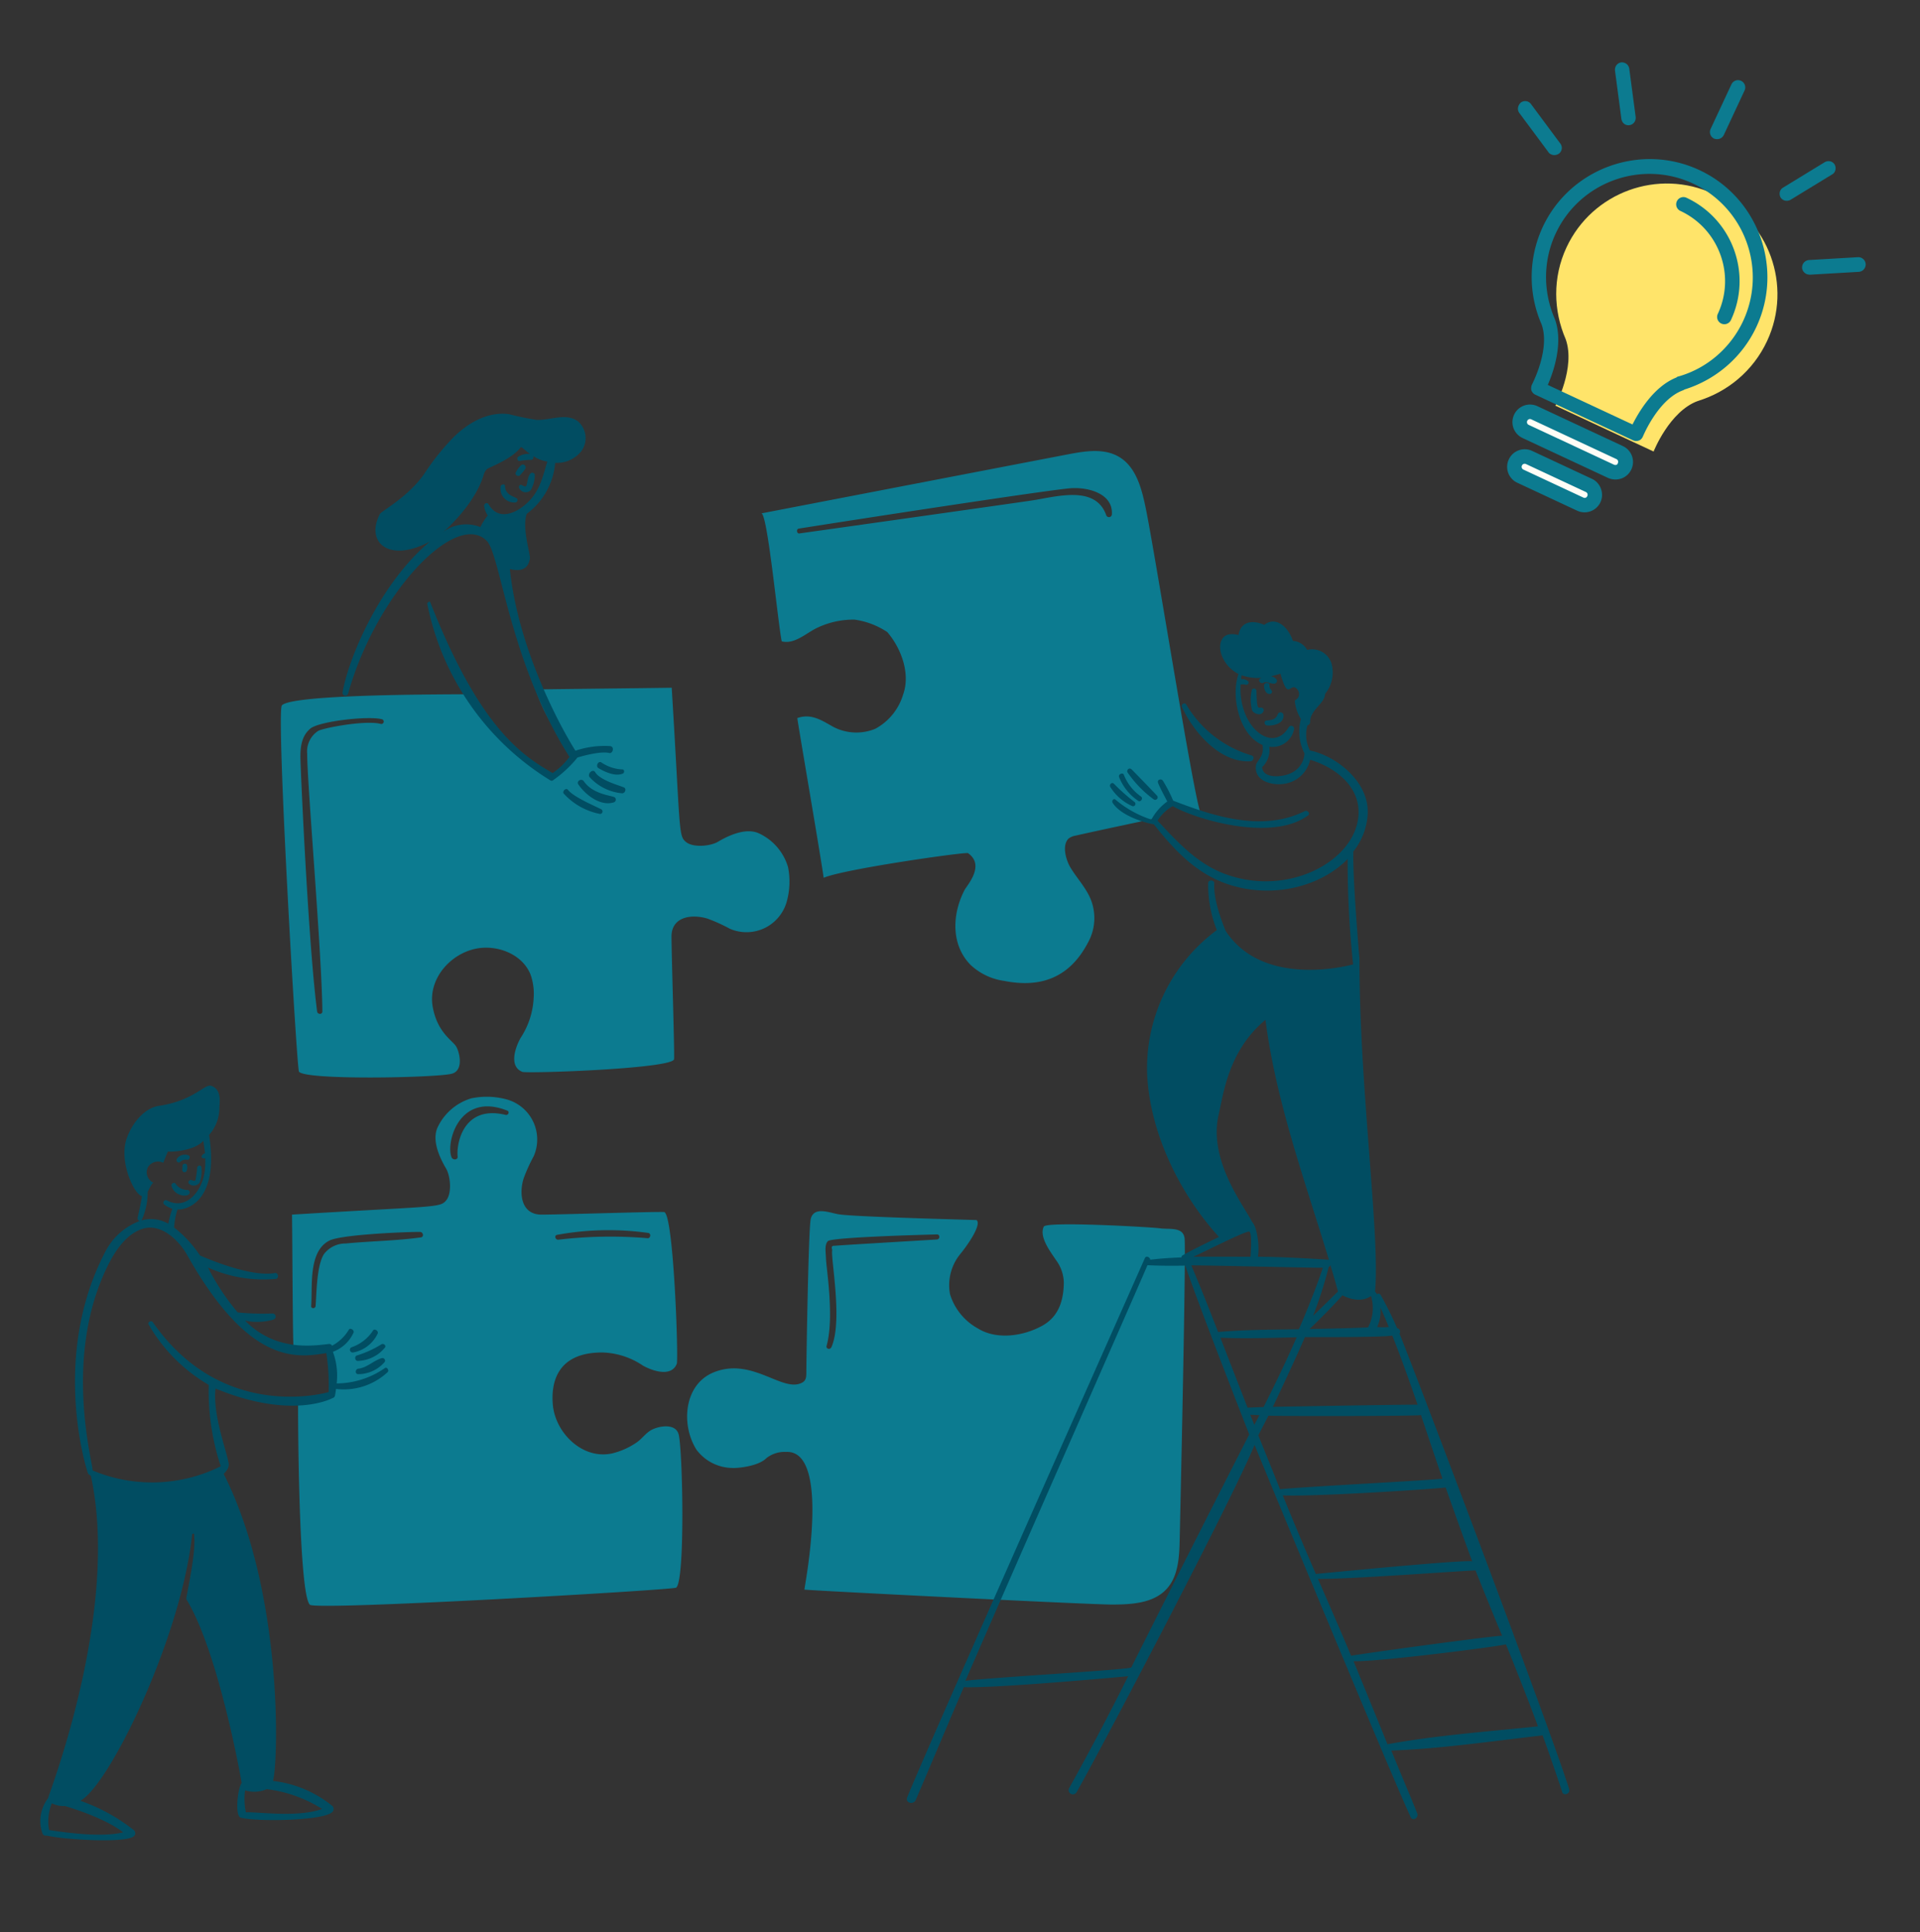
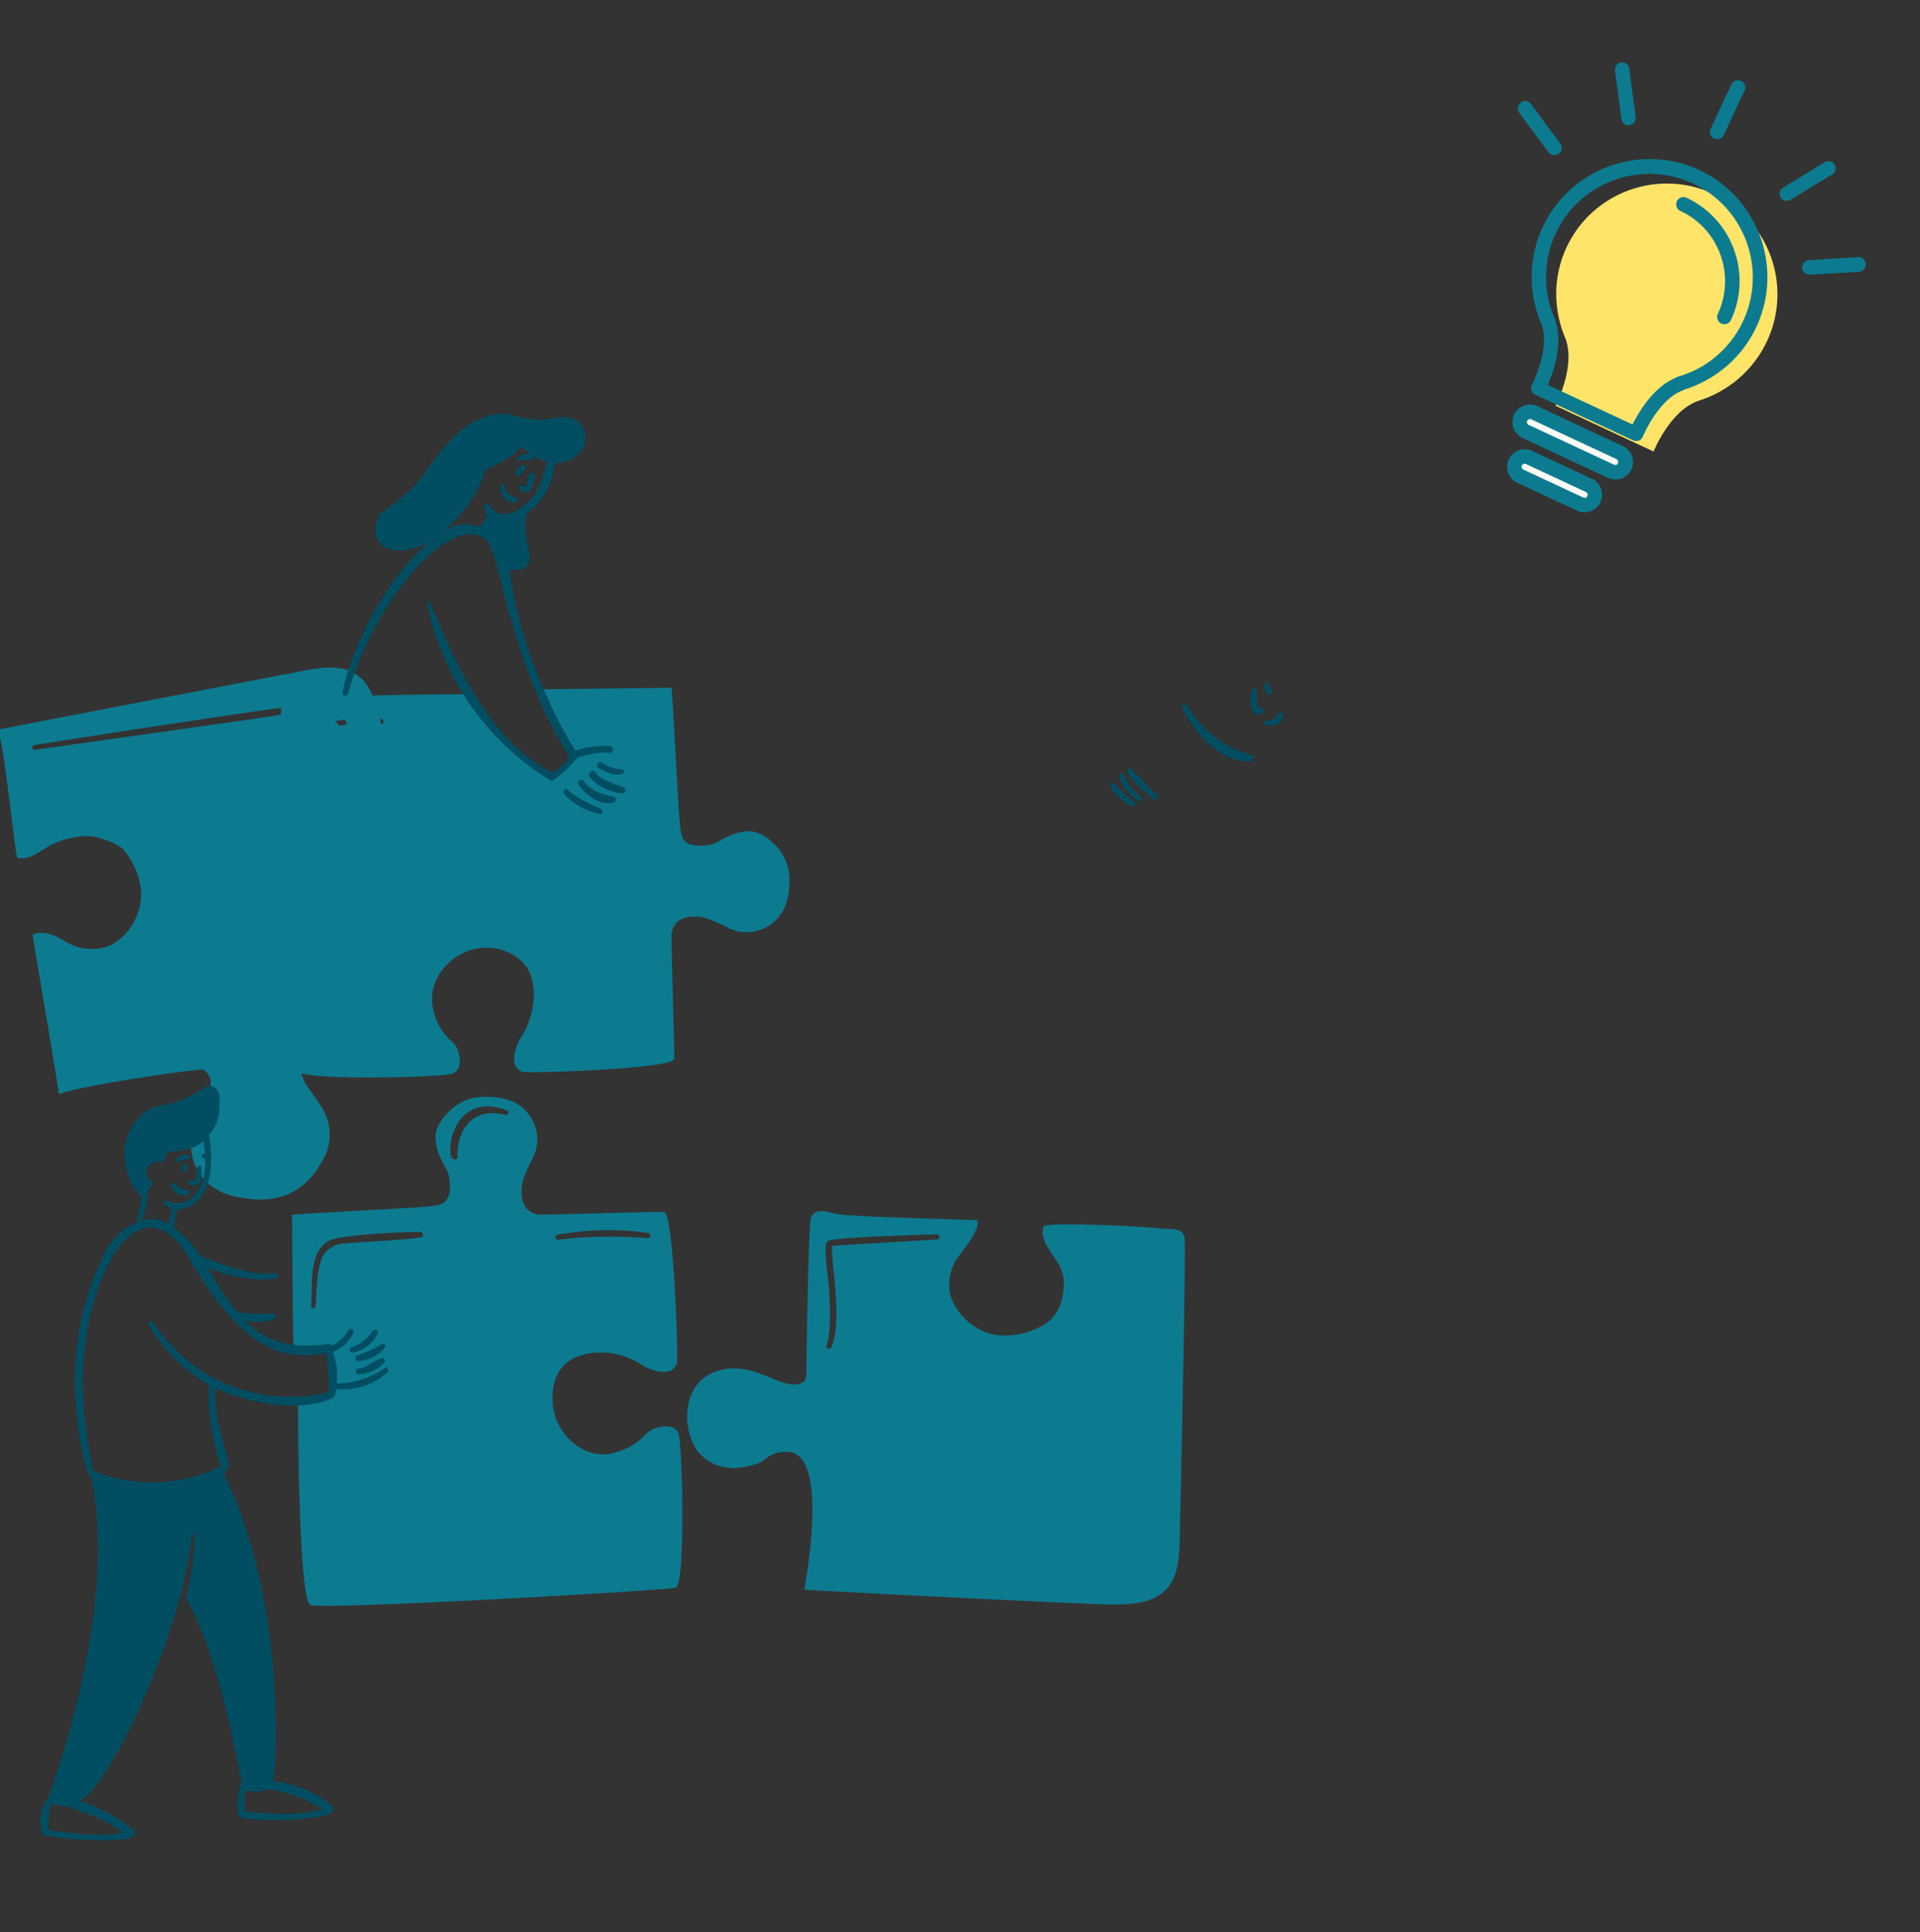
<svg xmlns="http://www.w3.org/2000/svg" width="334" height="336" fill="none">
  <rect width="100%" height="100%" fill="#333333" stroke="none" />
-   <path d="M206.064 215.344c-.256-2.052-2.715-1.485-4.288-1.722-1.36-.204-19.725-1.249-20.197-.294-.887 1.794 1.26 4.504 2.126 5.828a6.796 6.796 0 011.356 3.96c-.056 3.08-.886 5.853-3.739 7.441-3.269 1.82-7.952 2.52-11.216.476a10.196 10.196 0 01-4.838-5.938 8.554 8.554 0 011.722-6.928c1.364-1.644 3.812-5.204 2.897-5.974-.075-.037-20.453-.52-23.863-.99-1.612-.223-4.401-1.504-4.984.77-.406 1.575-.77 24.815-.77 26.611 0 1.063-.037 1.725-1.246 2.089-3.395 1.021-8.518-4.62-14.919-1.98-5.166 2.134-5.674 9.159-2.933 13.453a7.912 7.912 0 006.16 3.153c.916.071 4.573-.266 6.012-1.724a5.068 5.068 0 013.371-1.062c7.988-.452 3.153 23.825 3.22 23.94.067.115 49.447 2.602 53.48 2.602 3.373 0 7.199-.207 9.493-2.675 2.1-2.261 2.24-5.645 2.31-8.723.028-1.216 1.14-49.966.846-52.313zm-43.068.221c-3.153.196-17.448 1.027-17.815 1.099-.476-.036-.587.184-.403.734-.329 1.246 1.884 12.32-.147 16.897-.226.511-.98.295-.84-.22 1.4-5.011-.091-13.708-.11-15.322-.008-.768-.302-2.24.329-2.895.632-.655 15.356-1.081 18.989-1.173.546-.014.546.845-.003.88zm-44.938 33.905c-.506-1.945-3.266-1.511-4.62-.84-1.103.544-1.726 1.608-2.749 2.273a12.742 12.742 0 01-4.216 1.869c-5.135 1.12-9.849-3.556-10.3-8.43-.321-3.484.44-9.145 8.615-9.127 2.514.073 4.955.862 7.038 2.272 1.54.875 4.932 2.12 5.901-.292.324-.81-.525-25.773-2.163-26.392-.369-.14-17.521.42-21.332.44-3.52.018-3.984-3.516-3.153-6.268a29.137 29.137 0 011.76-3.885 7.235 7.235 0 00-4.875-9.933 13.252 13.252 0 00-5.975-.14 9.493 9.493 0 00-5.9 5.123c-.953 2.24.356 5.138 1.502 7.074.764 1.288 1.058 4.284.037 5.535-1.098 1.347-1.739.954-26.831 2.492.074 4.802.113 23.089.294 23.313.262.325 5.242-.222 5.425-.147.848.354 1.585 8.036 1.099 8.54-1.85.639-3.797.95-5.754.917-.038.916.034 33.396 2.052 35.226 1.134 1.027 63.115-2.572 63.7-2.97 1.607-1.082 1.151-23.941.445-26.65zm-21.15-34.71a49.664 49.664 0 0115.872-.331c.513.076.404.949-.11.916a76.799 76.799 0 00-15.54.257c-.515.069-.774-.747-.221-.842zm-23.679.439c-4.327.601-8.725.643-13.084 1.063a4.685 4.685 0 00-3.78 1.832c-1.297 1.972-1.294 6.964-1.466 9.054-.04.476-.806.476-.77 0 .259-3.409-.55-9.53 3.19-11.4 2.051-1.026 12.864-1.502 15.76-1.502.56.035.7.875.15.952v.001zM87.966 193.9c-7.359-1.798-8.592 4.986-8.358 7.221.068.661-.855.665-1.063.14-1.01-2.508 1.296-11.456 9.713-8.101.443.18.147.849-.292.74zm49.117-43.104a9.402 9.402 0 00-5.131-5.896c-2.24-.953-5.138.356-7.074 1.504-1.288.762-4.284 1.057-5.536.036-1.347-1.099-.953-1.74-2.492-26.831-7.881.11-15.799.184-23.68.293a29.746 29.746 0 006.818 11.278 21.658 21.658 0 01-3.848 3.92c-7.625-3.628-13.86-14.382-14.552-14.369-2.898.056-30.72-.076-32.548 1.943-1.03 1.135 2.574 63.113 2.968 63.7 1.013 1.523 23.864 1.072 26.574.367 1.945-.507 1.51-3.266.84-4.62-.543-1.103-3.298-2.38-4.14-6.965-.953-5.168 3.555-9.849 8.428-10.3 3.484-.322 7.27 1.366 8.578 4.62.453 1.281.64 2.64.55 3.996a13.856 13.856 0 01-2.273 7.037c-.874 1.54-2.12 4.933.294 5.901.808.325 25.773-.525 26.391-2.163.14-.368-.42-17.521-.439-21.331-.02-3.52 3.514-3.985 6.268-3.153a29.17 29.17 0 013.885 1.76 7.276 7.276 0 006.09-.138 7.277 7.277 0 003.845-4.725c.51-1.915.572-3.921.184-5.864zm-70.817-24.888c-2.632-.724-10.01.692-10.92 1.21a4.257 4.257 0 00-1.906 3.995c-.037 4.802 2.548 34.674 2.639 44.792 0 .586-.84.55-.916 0-1.515-11.685-2.835-41.085-2.898-43.913-.045-1.941.14-3.96 1.722-5.278 1.54-1.285 10.22-2.268 12.5-1.612a.418.418 0 01.254.502.423.423 0 01-.475.304zm133.021-37.645c-.688-3.3-1.651-7-4.545-8.76-2.642-1.61-5.975-1.061-9.017-.476a87378.775 87378.775 0 00-53.295 10.262c1.062-.22 2.858 18.768 3.556 22.25 2.125.55 4.106-1.281 5.864-2.199a14.615 14.615 0 016.817-1.577 13.715 13.715 0 015.682 2.163c2.439 2.837 4.069 7.258 2.749 10.887a10.008 10.008 0 01-4.839 5.937 8.656 8.656 0 01-7.14-.256c-1.87-.98-3.812-2.53-6.415-1.613-.072.036 3.885 22.946 4.583 27.784 3.371-1.503 24.74-4.545 25.107-4.289 3.042 2.128-.187 5.6-.623 6.451-2.147 4.168-2.371 9.484 1.063 12.977a10.648 10.648 0 005.828 2.786c6.486 1.289 11.467-.628 14.626-6.709a8.735 8.735 0 00.036-8.357c-.906-1.692-2.122-3.008-3.115-4.655-.731-1.211-1.54-3.812-.33-5.022.354-.269.77-.446 1.209-.513 2.41-.56 13.012-2.826 13.453-2.896.732-.116 2.566-2.52 3.262-2.639a19.25 19.25 0 015.131 1.68c-.892-.345-7.997-45.3-9.647-53.216zm-5.865 1.173a.507.507 0 01-.99.147c-1.901-5.32-8.796-3.152-13.011-2.53-4.472.66-31.393 4.462-40.357 5.719-.477.067-.586-.769-.11-.84 10.6-1.68 41.972-6.506 47.065-7 2.896-.287 7.613.73 7.403 4.504z" fill="#0C7B90" />
+   <path d="M206.064 215.344c-.256-2.052-2.715-1.485-4.288-1.722-1.36-.204-19.725-1.249-20.197-.294-.887 1.794 1.26 4.504 2.126 5.828a6.796 6.796 0 011.356 3.96c-.056 3.08-.886 5.853-3.739 7.441-3.269 1.82-7.952 2.52-11.216.476a10.196 10.196 0 01-4.838-5.938 8.554 8.554 0 011.722-6.928c1.364-1.644 3.812-5.204 2.897-5.974-.075-.037-20.453-.52-23.863-.99-1.612-.223-4.401-1.504-4.984.77-.406 1.575-.77 24.815-.77 26.611 0 1.063-.037 1.725-1.246 2.089-3.395 1.021-8.518-4.62-14.919-1.98-5.166 2.134-5.674 9.159-2.933 13.453a7.912 7.912 0 006.16 3.153c.916.071 4.573-.266 6.012-1.724a5.068 5.068 0 013.371-1.062c7.988-.452 3.153 23.825 3.22 23.94.067.115 49.447 2.602 53.48 2.602 3.373 0 7.199-.207 9.493-2.675 2.1-2.261 2.24-5.645 2.31-8.723.028-1.216 1.14-49.966.846-52.313zm-43.068.221c-3.153.196-17.448 1.027-17.815 1.099-.476-.036-.587.184-.403.734-.329 1.246 1.884 12.32-.147 16.897-.226.511-.98.295-.84-.22 1.4-5.011-.091-13.708-.11-15.322-.008-.768-.302-2.24.329-2.895.632-.655 15.356-1.081 18.989-1.173.546-.014.546.845-.003.88zm-44.938 33.905c-.506-1.945-3.266-1.511-4.62-.84-1.103.544-1.726 1.608-2.749 2.273a12.742 12.742 0 01-4.216 1.869c-5.135 1.12-9.849-3.556-10.3-8.43-.321-3.484.44-9.145 8.615-9.127 2.514.073 4.955.862 7.038 2.272 1.54.875 4.932 2.12 5.901-.292.324-.81-.525-25.773-2.163-26.392-.369-.14-17.521.42-21.332.44-3.52.018-3.984-3.516-3.153-6.268a29.137 29.137 0 011.76-3.885 7.235 7.235 0 00-4.875-9.933 13.252 13.252 0 00-5.975-.14 9.493 9.493 0 00-5.9 5.123c-.953 2.24.356 5.138 1.502 7.074.764 1.288 1.058 4.284.037 5.535-1.098 1.347-1.739.954-26.831 2.492.074 4.802.113 23.089.294 23.313.262.325 5.242-.222 5.425-.147.848.354 1.585 8.036 1.099 8.54-1.85.639-3.797.95-5.754.917-.038.916.034 33.396 2.052 35.226 1.134 1.027 63.115-2.572 63.7-2.97 1.607-1.082 1.151-23.941.445-26.65zm-21.15-34.71a49.664 49.664 0 0115.872-.331c.513.076.404.949-.11.916a76.799 76.799 0 00-15.54.257c-.515.069-.774-.747-.221-.842zm-23.679.439c-4.327.601-8.725.643-13.084 1.063a4.685 4.685 0 00-3.78 1.832c-1.297 1.972-1.294 6.964-1.466 9.054-.04.476-.806.476-.77 0 .259-3.409-.55-9.53 3.19-11.4 2.051-1.026 12.864-1.502 15.76-1.502.56.035.7.875.15.952v.001zM87.966 193.9c-7.359-1.798-8.592 4.986-8.358 7.221.068.661-.855.665-1.063.14-1.01-2.508 1.296-11.456 9.713-8.101.443.18.147.849-.292.74zm49.117-43.104a9.402 9.402 0 00-5.131-5.896c-2.24-.953-5.138.356-7.074 1.504-1.288.762-4.284 1.057-5.536.036-1.347-1.099-.953-1.74-2.492-26.831-7.881.11-15.799.184-23.68.293a29.746 29.746 0 006.818 11.278 21.658 21.658 0 01-3.848 3.92c-7.625-3.628-13.86-14.382-14.552-14.369-2.898.056-30.72-.076-32.548 1.943-1.03 1.135 2.574 63.113 2.968 63.7 1.013 1.523 23.864 1.072 26.574.367 1.945-.507 1.51-3.266.84-4.62-.543-1.103-3.298-2.38-4.14-6.965-.953-5.168 3.555-9.849 8.428-10.3 3.484-.322 7.27 1.366 8.578 4.62.453 1.281.64 2.64.55 3.996a13.856 13.856 0 01-2.273 7.037c-.874 1.54-2.12 4.933.294 5.901.808.325 25.773-.525 26.391-2.163.14-.368-.42-17.521-.439-21.331-.02-3.52 3.514-3.985 6.268-3.153a29.17 29.17 0 013.885 1.76 7.276 7.276 0 006.09-.138 7.277 7.277 0 003.845-4.725c.51-1.915.572-3.921.184-5.864zm-70.817-24.888c-2.632-.724-10.01.692-10.92 1.21a4.257 4.257 0 00-1.906 3.995c-.037 4.802 2.548 34.674 2.639 44.792 0 .586-.84.55-.916 0-1.515-11.685-2.835-41.085-2.898-43.913-.045-1.941.14-3.96 1.722-5.278 1.54-1.285 10.22-2.268 12.5-1.612a.418.418 0 01.254.502.423.423 0 01-.475.304zc-.688-3.3-1.651-7-4.545-8.76-2.642-1.61-5.975-1.061-9.017-.476a87378.775 87378.775 0 00-53.295 10.262c1.062-.22 2.858 18.768 3.556 22.25 2.125.55 4.106-1.281 5.864-2.199a14.615 14.615 0 016.817-1.577 13.715 13.715 0 015.682 2.163c2.439 2.837 4.069 7.258 2.749 10.887a10.008 10.008 0 01-4.839 5.937 8.656 8.656 0 01-7.14-.256c-1.87-.98-3.812-2.53-6.415-1.613-.072.036 3.885 22.946 4.583 27.784 3.371-1.503 24.74-4.545 25.107-4.289 3.042 2.128-.187 5.6-.623 6.451-2.147 4.168-2.371 9.484 1.063 12.977a10.648 10.648 0 005.828 2.786c6.486 1.289 11.467-.628 14.626-6.709a8.735 8.735 0 00.036-8.357c-.906-1.692-2.122-3.008-3.115-4.655-.731-1.211-1.54-3.812-.33-5.022.354-.269.77-.446 1.209-.513 2.41-.56 13.012-2.826 13.453-2.896.732-.116 2.566-2.52 3.262-2.639a19.25 19.25 0 015.131 1.68c-.892-.345-7.997-45.3-9.647-53.216zm-5.865 1.173a.507.507 0 01-.99.147c-1.901-5.32-8.796-3.152-13.011-2.53-4.472.66-31.393 4.462-40.357 5.719-.477.067-.586-.769-.11-.84 10.6-1.68 41.972-6.506 47.065-7 2.896-.287 7.613.73 7.403 4.504z" fill="#0C7B90" />
  <path d="M220.397 126.164c1.14.121 3.107-.364 2.859-1.906a.523.523 0 00-.735-.317.516.516 0 00-.217.207c-.367 1.209-1.614 1.093-2.016 1.173-.515.102-.329.796.109.843zm-2.673-5.974a7.2 7.2 0 00.109 3.409c.394.594 1.585.956 1.944.14a.466.466 0 00.028-.391.448.448 0 00-.285-.268c-.182-.041-.403.036-.586-.037-.331-.11-.331-2.163-.367-2.895a.424.424 0 00-.279-.376.414.414 0 00-.323.016.432.432 0 00-.241.402zm2.163-.953c0 .587.256 1.4.952 1.466a.416.416 0 00.317-.123.42.42 0 00.122-.317c-.039-.256-.512-.476-.439-1.137.074-.406-.952-.546-.952.111zm-14.262 3.739c1.971 4.348 6.639 9.751 11.913 9.419.477-.029.767-.729.256-.99a19.64 19.64 0 01-11.435-8.87c-.294-.476-.951-.035-.734.441zm-107.507 15.1a11.5 11.5 0 006.268 3.483.44.44 0 00.412-.321.436.436 0 00-.192-.485c-.96-.5-4.837-2.128-5.792-3.373-.365-.477-1.13.289-.695.696zm2.494-1.649c1.218 1.791 3.811 3.845 6.16 3.117a.5.5 0 00.257-.775.498.498 0 00-.257-.179c-.918-.288-3.773-.624-5.205-2.713-.405-.587-1.355-.038-.955.55zm2.015-1.209a8.682 8.682 0 005.609 2.75c.513-.01.806-.805.292-1.027-.84-.364-4.12-1.223-4.984-2.639-.43-.704-1.51.338-.917.916zm1.504-1.613c1.143.686 2.961 1.488 4.252.917a.428.428 0 00.188-.35.417.417 0 00-.188-.35 7.066 7.066 0 01-3.703-1.174c-.557-.463-1.169.584-.549.957zm-17.05-48.971a2.407 2.407 0 002.64 2.75c.257-.073.439-.514.183-.7-.403-.33-2.016-.55-2.053-2.163.042-.436-.728-.326-.77.113zm3.234.258a1.259 1.259 0 002.016.365 5.517 5.517 0 00.7-2.711.457.457 0 00-.77-.184c-.546.573-.507 2.169-.84 2.24-.184.037-.514-.183-.7-.256-.26-.151-.59.254-.406.546zm.177-2.274c.147-.182.953-.989.953-1.319a.5.5 0 00-.514-.514c-.403 0-1.099 1.137-1.21 1.4-.219.433.478.8.77.433z" fill="#014D62" />
  <path d="M106.181 129.756a16.043 16.043 0 00-6.084.806c-3.19-5.094-10.044-18.327-11.4-31.596 2.969.734 3.336-1.063 3.481-1.795.146-.732-1.43-5.32-.549-7.808a12.312 12.312 0 004.948-8.863 5.47 5.47 0 004.509-1.98 3.858 3.858 0 00-.586-5.278c-2.1-1.474-4.727-.13-7.148-.22a48.596 48.596 0 01-4.803-.99c-3.92-.542-7.687 1.805-10.336 4.728a41.131 41.131 0 00-4.14 5.242c-2.791 4.323-7.688 6.824-7.992 7.405-2.558 4.9 1.56 8.601 8.723 4.76-8.726 7.292-14.186 20.309-15.21 26.243a.495.495 0 00.953.256c4.91-17.497 18.831-32.069 24.151-26.575 2.38 2.459 3.92 21.041 14.332 37.498l.038.036a11.935 11.935 0 01-2.933 2.822c-5.242-3.042-12.609-7.66-21.297-29.726-.073-.22-.56.074-.512.293a46.701 46.701 0 0021.372 30.681.506.506 0 00.403.073 20.497 20.497 0 004.361-4.028c.038 0 3.886-1.21 5.572-.77.587.07.879-1.066.147-1.214zm-29.14-37.204c.806-.623 5.655-5.066 7.111-10.007.1-.358.29-.686.549-.953.258-.256 4.326-1.722 5.865-3.78.147-.22.733.549 1.65 1.135a3.176 3.176 0 00-2.054.478c-.365.22-.112.873.294.732.665-.127 1.34-.188 2.016-.183a.467.467 0 00.293-.66 5.913 5.913 0 002.457.954c-.734 2.308-1.168 4.586-2.86 6.523-1.862 2.133-5.477 4.2-7.367.918-.255-.443-.84-.111-.77.328a3.82 3.82 0 00.623 1.613 10.116 10.116 0 00-1.282 2.016 6.72 6.72 0 00-6.526.886zM34.304 203.066a19.337 19.337 0 01-.293 2.161c-.22.294-.477.041-.733 0a.402.402 0 00-.465.24.4.4 0 00.172.494 1.242 1.242 0 00.95.206 1.256 1.256 0 00.81-.537 5.768 5.768 0 00.292-2.602c.013-.44-.662-.403-.733.038zm-2.932-1.027a1.411 1.411 0 011.21-.33c.402.035.584-.619.22-.77a1.709 1.709 0 00-1.98.514c-.33.439.173.987.55.586zm.368.732c.006.234-.006.468-.037.7a.4.4 0 00.732.22c.14-.31.18-.656.11-.99-.044-.478-.842-.369-.806.07zm-1.91 3.449c.478 1.76 2.577 1.989 3.043 1.465a.453.453 0 00-.183-.732 2.456 2.456 0 01-2.126-1.062c-.246-.371-.806-.077-.733.329zm31.627 28.991a5.886 5.886 0 004.252-3.298c.172-.518-.655-.916-.84-.478a7.221 7.221 0 01-3.665 2.859.473.473 0 00-.316.581.479.479 0 00.57.336zm.813 1.466a6.282 6.282 0 004.691-2.309c.26-.365-.22-.774-.586-.586a18.072 18.072 0 01-4.252 1.943c-.51.113-.403 1.015.147.952zm.074 2.31a6.089 6.089 0 004.583-2.127.454.454 0 00-.513-.659c-1.462.42-2.493 1.642-4.07 1.832-.586.072-.623.986 0 .954z" fill="#014D62" />
  <path d="M66.962 237.923a14.833 14.833 0 01-8.393 2.677 11.888 11.888 0 00-.66-5.499 6.338 6.338 0 003.592-3.335c.18-.477-.629-.92-.84-.476a7.433 7.433 0 01-2.896 2.748.569.569 0 00-.623-.292c-3.039.354-9.31 1.209-14.515-4.069 1.64.345 3.338.282 4.948-.183a.546.546 0 00-.14-1.064 42.94 42.94 0 01-6.086-.183 40.502 40.502 0 01-5.167-7.807 23.377 23.377 0 0011.802 1.98c.623-.081.404-1.131-.14-1.028-4.465.85-13.02-3.042-13.05-3.042a20.897 20.897 0 00-4.471-4.838.035.035 0 01-.015-.003.024.024 0 01-.012-.008.028.028 0 01-.008-.012.033.033 0 01-.003-.014c.071-1.058.268-2.103.586-3.115 2.163.037 7.222-2.016 5.5-12.976a7.115 7.115 0 001.796-4.692c0-.732.515-3.232-1.431-3.848-1.17-.371-3.009 2.578-9.09 3.481-2.64.394-4.8 3.22-5.645 5.792-1.31 3.989 1.352 9.632 2.677 9.897-.147 1.282-.478 2.492-.734 3.78a.468.468 0 00.367.55 11.141 11.141 0 00-6.012 5.387c-9.639 18.48-3.08 38.415-2.969 38.56.143.143.303.266.477.367 5.168 23.68-7.477 55.72-7.44 56.081a6.469 6.469 0 00-.99 6.086.597.597 0 00.734.403c2.638.66 13.3 1.388 15.1.182a.695.695 0 00.232-.919.695.695 0 00-.232-.252 31.72 31.72 0 00-9.24-5.059c5.021-2.64 17.593-28.481 19.46-46.368.44-.257.323.111.366.623.254 2.973-1.465 10.52-1.4 10.667 5.645 9.163 9.64 31.742 9.64 31.998-.671.817-1.214 5.669-.183 6.012 2.712.734 13.942.567 15.834-.879a.733.733 0 00.14-1.137 19.965 19.965 0 00-10.336-4.362c.954-3.519 1.76-32.916-8.578-53.405.273-.26.509-.556.7-.88a1.96 1.96 0 00.184-.84c-.357-2.305-2.823-8.54-2.31-13.123 13.38 5.535 20.343 1.68 20.38 1.65a.514.514 0 00.403-.404c.067-.366.14-.77.183-1.173a11.176 11.176 0 008.945-2.895c.37-.263-.076-1.004-.437-.741zM8.54 318.271a8.355 8.355 0 01.476-4.655 4.43 4.43 0 002.272.476c.074.036 6.635 1.869 10.154 4.582-.774.146-3.78 1.026-12.902-.403zm37.863-7.111c3.428.423 6.72 1.6 9.64 3.446-4.288 1.54-11.179.476-13.269.586a11.199 11.199 0 01-.14-3.812 5.473 5.473 0 003.765-.22h.004zM25.694 207.28c.184-.365.807-1.68 1.026-1.575a1.986 1.986 0 01-1.06-1.106 2.001 2.001 0 01.034-1.533 2.045 2.045 0 012.712-.84 45.62 45.62 0 01.806-1.978c-.036.109 4.363.109 6.16-1.833.11.733.22 1.466.293 2.162-.42.084-.76.585-.512.77.183.183.548.073.548.073a12.08 12.08 0 01-.183 2.86c-.56 2.899-3.088 6.254-6.451 4.508a.427.427 0 10-.44.734c.412.304.87.54 1.357.7-.31.845-.545 1.716-.7 2.602a6.068 6.068 0 00-4.656-.586 11.869 11.869 0 001.062-4.958h.004zm.906 22.69c-.301-.434-.988-.038-.732.403a28.817 28.817 0 0010.445 10.483 41.788 41.788 0 002.09 14.149 26.759 26.759 0 01-11.063 2.8 26.76 26.76 0 01-11.223-2.067c0-1.486-5.18-19.829 2.639-35.628 1.25-2.527 3.22-5.536 6.086-6.415 3.22-.991 6.3 2.058 7.7 4.546 10.743 19.062 18.914 17.96 24.228 17.08a37.86 37.86 0 01.403 6.78c-1.646.477-18.876 4.672-30.573-12.131zm174.662-91.6c-.723-.779-3.674-3.84-4.435-4.582-.371-.361-.878.109-.7.514a19.237 19.237 0 004.582 4.728.43.43 0 00.574-.081.433.433 0 00-.021-.579zm-2.743.183a8.404 8.404 0 01-3.006-3.78c-.11-.476-1.026-.183-.84.367a8.904 8.904 0 003.335 4.141c.371.299.909-.401.511-.728zm-1.174.917a33.772 33.772 0 01-3.556-3.152c-.36-.372-.84.11-.66.513a8.65 8.65 0 003.78 3.336.413.413 0 00.602-.442.41.41 0 00-.166-.255z" fill="#014D62" />
-   <path d="M272.96 311.122c-3.731-11.76-27.931-75.544-29.507-79.172a.617.617 0 00-.125-.83.613.613 0 00-.279-.124 64.269 64.269 0 00-2.858-5.754.429.429 0 00-.293-.24.424.424 0 00-.367.093 2.243 2.243 0 00-.33-.477c.917-9.639-2.748-35.591-2.712-57.878 0-.072-1.21-13.928-1.063-18.656a11.448 11.448 0 002.492-6.451c.338-5.791-5.717-10.264-10.043-11.106a6.056 6.056 0 01-.44-4.363.63.63 0 00.476-.623c-.018-2.089 2.566-3.189 2.603-4.875a5.875 5.875 0 001.1-5.32 3.524 3.524 0 00-4.215-2.31 3.09 3.09 0 00-2.494-1.576c-.7-2.198-2.822-4.435-4.984-2.785-2.163-.953-4.106-.513-4.471 1.759-1.137-.256-2.347-.293-2.933.88-.864 1.727.452 4.661 2.933 5.901-1.306 3.685-.035 10.548 4.177 12.353.367 1.979-1.024 2.749-1.135 3.519-.399 2.75 2.747 3.5 4.655 3.262a5.41 5.41 0 004.76-4.215c5.058 1.54 9.646 5.499 8.138 11.289-1.88 7.213-12.983 12.509-23.313 8.431-4.62-1.82-8.064-5.572-11.362-9.128a7.261 7.261 0 012.639-2.528c3.738 2.199 17.206 6.325 23.533 1.613.441-.329-.073-.98-.587-.734-7.35 3.629-15.652.953-22.873-1.833a25.17 25.17 0 00-1.796-3.481c-.294-.402-1.017-.187-.84.366.194.619 1.503 3.043 1.612 3.262a9.332 9.332 0 00-2.748 3.115v.038a18.371 18.371 0 01-6.269-3.483c-.371-.28-.7.256-.476.587 1.8 2.71 7.074 3.739 7.148 3.703 3.629 4.58 7.517 8.75 13.268 10.556 7.655 2.402 15.843.212 20.454-4.508-.015 6.121.303 12.239.952 18.326-.073 0-15.467 4.398-22.174-5.829-.038-.14-2.182-4.982-1.98-8.246.041-.66-1.096-.7-1.064 0a21.337 21.337 0 001.511 8.106 29.883 29.883 0 00-12.133 24.815c.395 10.264 5.609 21 12.499 28.553-.14.075-4.398 2.091-6.3 3.19a.402.402 0 00-.219.366c-1.833.073-3.629.184-5.425.404-.073-.476-.727-.768-.952-.257-10.873 24.514-38.649 86.989-41.347 93.8-.364.917 1.108 1.323 1.503.404 2.807-6.537 5.535-13.086 8.358-19.61 5.425.22 27.196-1.76 28.589-1.907a471.9 471.9 0 01-10.263 19.46.737.737 0 00.837 1.065.736.736 0 00.446-.333c3.888-6.8 26.537-49.777 30.973-60.406.84 2.126 23.94 57.892 27.16 64.732.362.772 1.443.104 1.136-.661-1.471-3.656-3.042-7.294-4.509-10.92 8.761-.329 17.595-1.649 26.32-2.639 1.173 3.22 2.272 6.452 3.373 9.714.098.917 1.526.513 1.234-.404zm-48.458-176.636c-1.391.662-4.8 1.026-4.947-1.064a4.101 4.101 0 001.246-3.555 3.83 3.83 0 004.326-3.116.509.509 0 00-.954-.256c-2.861 4.736-8.809-.215-8.358-7.441.305-.06.619-.048.917.036.331.074.66-.365.367-.623a1.397 1.397 0 00-1.173-.329 1.842 1.842 0 01.073-.7 8.348 8.348 0 003.445.44c-.073.036-.182.11-.256.14-.44.33.113.957.55.733.627-.323 1.284.195 1.943.14a.483.483 0 00.451-.566.48.48 0 00-.122-.24 1.695 1.695 0 00-.915-.476c.548-.111 1.099-.293 1.649-.44 1.207 4.227 1.489 2.253 2.419 2.345a1.275 1.275 0 01.819 1.219 1.28 1.28 0 01-.119.505c-.14.292-.444.4-.623.659a7.248 7.248 0 001.063 3.153c-.536 2-.313 4.127.624 5.974a3.992 3.992 0 01-2.425 3.462zm4.399 139.249a628.715 628.715 0 01-5.754-13.672c4.508.256 23.422-.879 28.333-1.357 0 0 3.042 8.578 4.62 12.83-1.943-.293-27.163 2.199-27.2 2.199h.001zm-11.876-28.919c-.585-1.504-3.738-9.604-4.728-12.171 4.399.184 8.87.037 13.269-.072-1.796 4.104-3.739 8.136-5.755 12.132-.954.036-1.869.073-2.786.111zm2.054 1.318a92.238 92.238 0 00-.881 1.68c-.22-.585-.476-1.171-.7-1.758.517.006 1.03.042 1.581.078zm8.723-14.991c1.98-1.907 3.885-3.812 5.718-5.864.074 0 2.786 1.612 4.949.14h.036a7.212 7.212 0 01-.514 5.425c-.768.079-7.551.263-10.189.296v.003zm3.335-10.78a.651.651 0 00.294-.329c.476 1.54.915 3.042 1.319 4.581-1.43 1.4-2.859 2.822-4.325 4.215a73.216 73.216 0 002.715-8.47l-.003.003zm-13.342-7.88c-1.283-2.639-7.681-10.671-5.791-18.657.798-3.374 1.613-11.07 8.137-16.458 1.833 14.259 6.86 27.968 11.034 41.72-.038 0-8.248-.55-12.354-.514.294-1.359-.001-5.025-1.026-6.089v-.002zm12.32 7.991c-1.099 3.518-4.069 10.592-4.178 10.703-4.656.073-9.38.073-14.039.476-1.502-3.885-3.042-7.77-4.655-11.582 2.635-.034 20.448.442 22.868.406l.004-.003zm-3.119 12.066c.219 0 13.122.073 15.211-.257 1.576 3.959 3.005 7.991 4.398 12.023-.33-.073-21.333.293-25.181.367.733-1.508 4.509-9.572 5.572-12.133zm14.588-1.759a9.306 9.306 0 01-2.016 0 6.408 6.408 0 00.55-3.409c.512 1.096.99 2.228 1.466 3.404v.005zm-24.229-16.568c.52.358.184 4.325.184 4.361-.66 0-7.294-.036-9.97 0 1.871-.811 9.351-4.666 9.786-4.365v.004zm-20.563 75.797c-1.282.44-24.301 1.722-28.847 2.309 7.552-17.447 28.774-65.538 31.669-72.282 2.163.109 4.363.109 6.562.073 2.932 8.431 10.667 28.151 11.143 29.361-1.101 2.088-14.809 29.103-20.527 40.539zm22.103-40.39l1.759-3.409c3.592.111 26.355.075 26.538-.109 1.246 3.702 2.456 7.367 3.739 11.07-4.729.44-23.569 1.357-28.261 1.833-1.246-3.157-2.529-6.272-3.775-9.385zm10.373 24.962c4.471.14 25.035-1.4 27.417-1.465.293.806 3.373 8.4 4.62 11.362-2.052.074-22.029 2.786-26.28 3.482-1.395-3.412-5.285-12.282-5.757-13.383v.004zm12.096 28.775c-1.943-4.802-3.92-9.641-5.901-14.443 4.324.111 24.412-2.455 26.5-2.931.881 2.052 4.62 11.545 5.572 14.257-8.687.913-17.557 1.536-26.175 3.112l.004.005z" fill="#014D62" />
  <path d="M295.353 69.736c-4.942 1.797-7.694 8.791-7.694 8.791l-17.085-7.974s3.534-6.63 1.798-11.543c-2.153-4.962-2.309-10.749.133-15.983 4.493-9.625 15.964-13.796 25.59-9.303 9.625 4.493 13.795 15.964 9.303 25.59-2.443 5.233-6.92 8.858-12.045 10.422z" fill="#FFE46A" />
  <path d="M282.643 81.106a1.786 1.786 0 01-2.383.866l-14.859-6.936a1.785 1.785 0 01-.866-2.382 1.785 1.785 0 012.382-.867l14.799 6.908c.903.421 1.348 1.508.927 2.41zm-5.37 5.699a1.785 1.785 0 01-2.383.866l-10.407-4.858a1.786 1.786 0 01-.866-2.382 1.785 1.785 0 012.382-.866l10.408 4.858a1.785 1.785 0 01.866 2.382z" fill="#FFFDF6" />
  <path d="M292.974 67.76c5.567-1.725 10.124-5.679 12.567-10.913 4.773-10.227.314-22.492-9.913-27.265-10.227-4.774-22.492-.315-27.265 9.912a20.586 20.586 0 00-.198 16.906c1.572 4.323-1.649 10.44-1.677 10.5a1.58 1.58 0 00-.093.982c.129.353.373.614.674.754l17.025 7.947c.301.14.658.16 1.011.032.353-.128.553-.401.694-.702.028-.06 2.647-6.457 6.971-8.029.088-.032.176-.064.204-.124zm-.982-2.29c-.149.004-.265.096-.381.188-3.967 1.592-6.55 6.028-7.621 8.165l-14.739-6.88c.979-2.253 2.744-7.29 1.236-11.438-2.089-4.785-2.057-10.191.133-14.884 4.212-9.023 14.949-12.877 23.913-8.693 9.024 4.212 12.877 14.949 8.694 23.913-2.162 4.632-6.254 8.217-11.235 9.628z" fill="#0C7B90" />
  <path d="M293.381 34.394a1.26 1.26 0 10-1.067 2.286c6.738 3.145 9.657 11.175 6.512 17.912a1.261 1.261 0 002.286 1.067c3.735-8 .27-17.53-7.731-21.265zm-9.595 47.246a3.046 3.046 0 00-1.476-4.06l-14.859-6.935a3.046 3.046 0 00-4.059 1.476 3.046 3.046 0 001.476 4.059l14.799 6.907c1.564.73 3.389.117 4.119-1.447zm-3.052-.839l-14.799-6.907a.524.524 0 01-.257-.706.523.523 0 01.706-.257l14.799 6.908c.301.14.369.465.257.706-.081.329-.406.397-.706.256zm-3.797 2.479l-10.408-4.859a3.046 3.046 0 00-4.059 1.476 3.046 3.046 0 001.476 4.06l10.407 4.857a3.046 3.046 0 004.059-1.476c.702-1.504.028-3.357-1.475-4.059zm-1.517 3.248l-10.407-4.858a.524.524 0 01-.257-.706.524.524 0 01.706-.256l10.408 4.857c.3.14.368.466.256.706-.14.301-.405.397-.706.257zm24.469-63.091l3.594-7.7a1.26 1.26 0 00-.61-1.677 1.26 1.26 0 00-1.676.61l-3.622 7.76a1.26 1.26 0 00.609 1.676c.69.25 1.396-.008 1.705-.67zm19.267 5.183c-.373-.613-1.119-.742-1.705-.429l-7.276 4.444c-.613.372-.742 1.118-.429 1.704.125.205.337.377.518.461.361.169.806.157 1.187-.032l7.276-4.443c.585-.313.742-1.119.429-1.705zm-36.39-6.948c.181.084.449.136.686.1.71-.108 1.139-.713 1.091-1.395l-1.118-8.435c-.109-.71-.714-1.139-1.396-1.09-.71.107-1.139.713-1.091 1.395l1.118 8.434c.072.474.349.823.71.991zm-18.471-2.028l5.085 6.843c.124.205.305.289.485.373.421.197.895.124 1.304-.124a1.25 1.25 0 00.249-1.789l-5.086-6.843a1.248 1.248 0 00-1.788-.248c-.522.489-.65 1.235-.249 1.788zm49.937 27.999c.181.084.389.108.598.132l8.511-.497a1.288 1.288 0 001.211-1.34 1.288 1.288 0 00-1.34-1.21l-8.51.496a1.288 1.288 0 00-1.212 1.34c.012.445.321.882.742 1.079z" fill="#0C7B90" />
</svg>